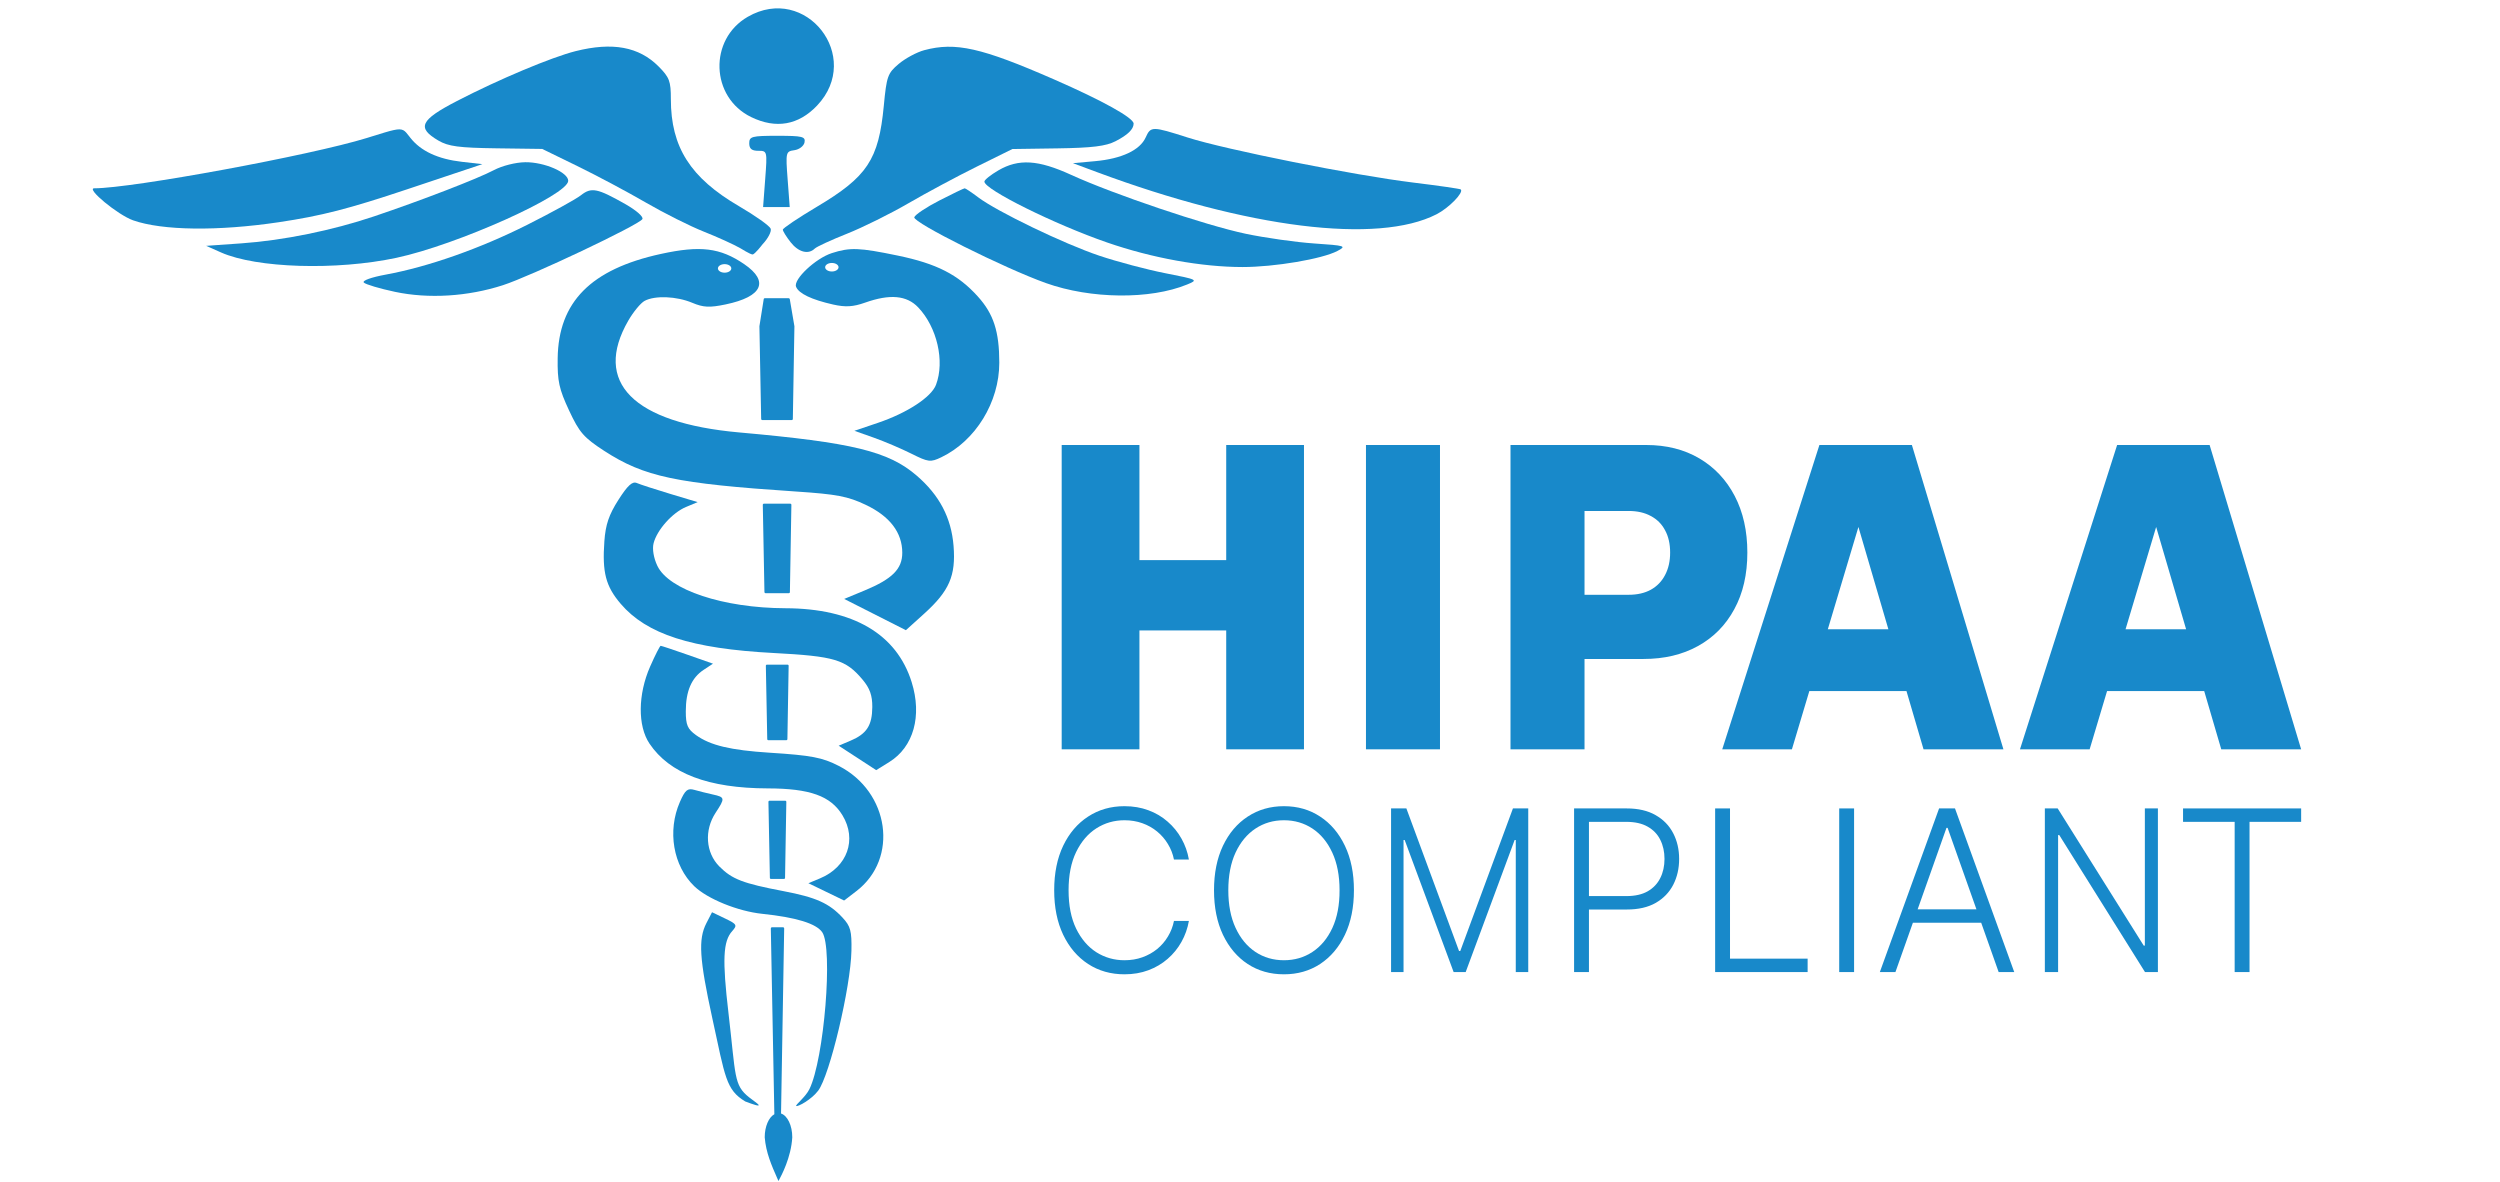
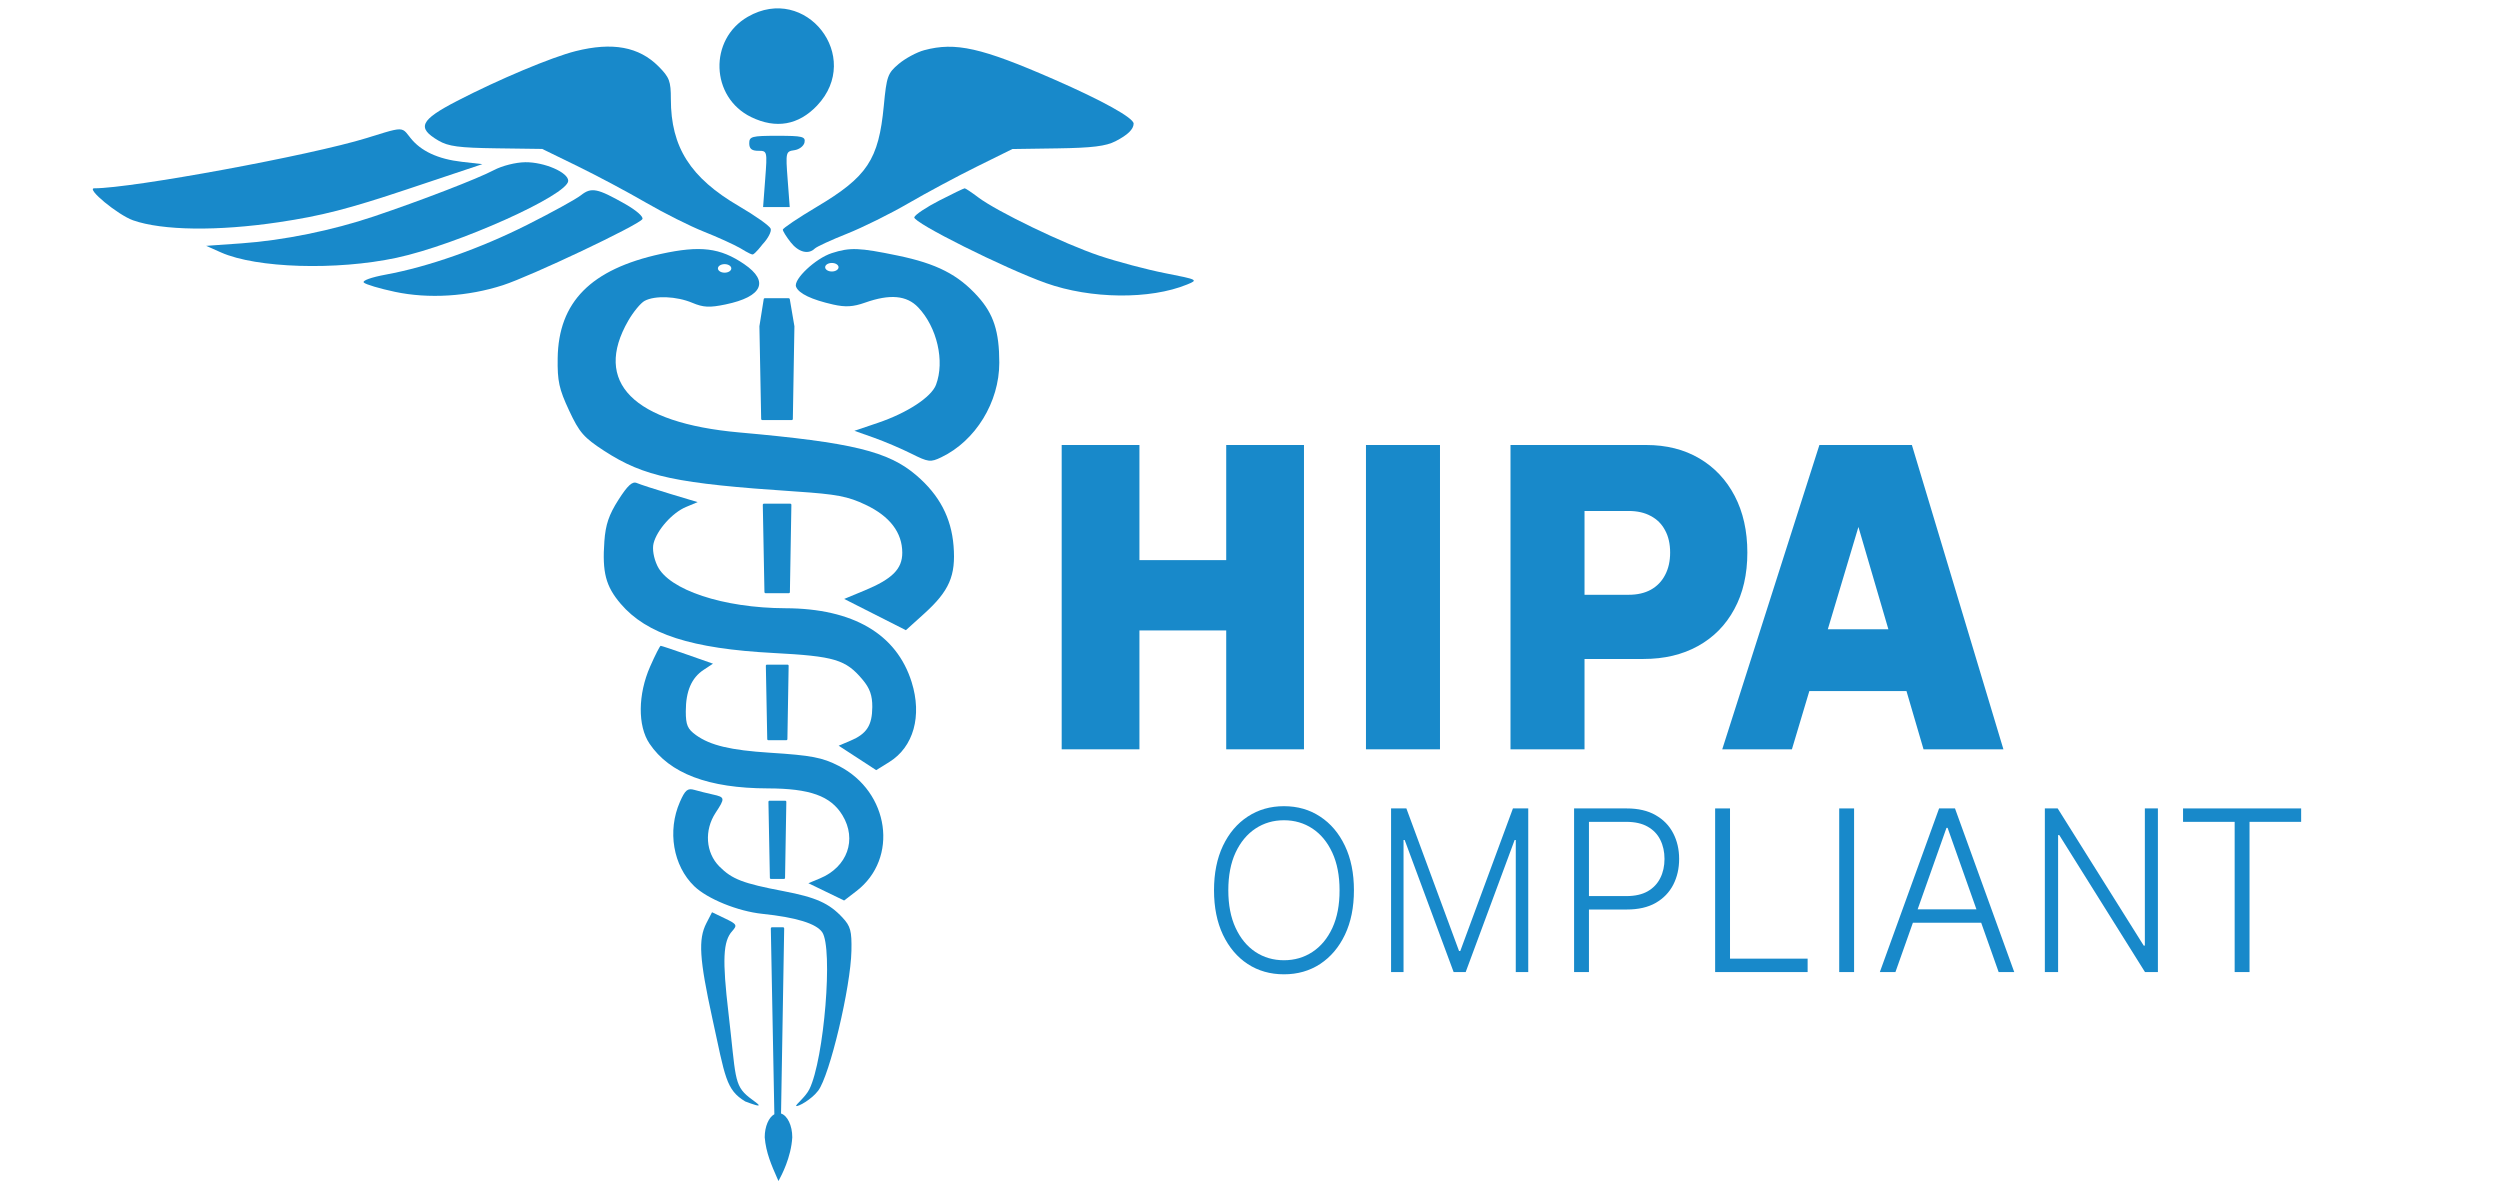
<svg xmlns="http://www.w3.org/2000/svg" width="330" height="156" viewBox="0 0 330 156" fill="none">
  <path d="M99.149 15.451C93.785 12.843 93.528 5.199 98.705 2.217C106.37 -2.198 113.948 7.499 107.859 13.93C105.403 16.524 102.424 17.044 99.149 15.451Z" fill="#1889CA" />
  <path d="M60.322 13.331C65.821 10.483 72.809 7.547 75.991 6.748C80.853 5.527 84.344 6.172 86.93 8.769C88.367 10.214 88.554 10.71 88.554 13.083C88.554 19.423 91.127 23.468 97.54 27.212C99.701 28.474 101.585 29.809 101.727 30.18C101.869 30.551 101.379 31.489 100.64 32.265C100.64 32.265 99.631 33.59 99.336 33.59C99.041 33.59 97.743 32.776 97.743 32.776C96.889 32.282 94.712 31.292 92.904 30.576C91.097 29.86 87.66 28.137 85.268 26.748C82.875 25.358 78.815 23.194 76.246 21.94L71.574 19.66L65.525 19.578C60.591 19.511 59.182 19.324 57.88 18.562C54.979 16.865 55.451 15.854 60.322 13.331Z" fill="#1889CA" />
  <path d="M121.997 6.625C121.016 6.888 119.505 7.701 118.638 8.431C117.175 9.663 117.033 10.059 116.662 13.965C115.985 21.08 114.49 23.333 107.811 27.305C105.349 28.77 103.334 30.124 103.334 30.315C103.334 30.506 103.794 31.249 104.356 31.966C105.394 33.293 106.701 33.64 107.547 32.813C107.804 32.561 109.711 31.681 111.785 30.857C113.859 30.034 117.517 28.221 119.914 26.829C122.311 25.437 126.38 23.257 128.954 21.985L133.634 19.672L139.61 19.585C144.173 19.518 145.979 19.295 147.247 18.642C148.86 17.812 149.623 17.072 149.639 16.324C149.654 15.57 145.558 13.291 139.143 10.486C129.537 6.286 126.129 5.519 121.997 6.625Z" fill="#1889CA" />
  <path d="M12.442 24.856C17.432 24.856 41.033 20.501 48.401 18.221C48.638 18.147 48.863 18.077 49.077 18.011L49.108 18.001C51.813 17.161 52.672 16.894 53.239 17.191C53.503 17.329 53.703 17.589 53.996 17.97L54.001 17.975C54.052 18.041 54.105 18.11 54.162 18.183C55.536 19.939 57.81 21 60.964 21.359L63.674 21.667L53.801 24.968C45.981 27.582 42.448 28.489 36.804 29.332C28.744 30.534 21.406 30.439 17.562 29.08C15.558 28.372 11.296 24.856 12.442 24.856Z" fill="#1889CA" />
-   <path d="M151.225 18.149C150.465 19.825 148.059 20.954 144.571 21.272L141.627 21.541L144.775 22.712C164.728 30.136 181.861 32.264 189.628 28.282C191.261 27.446 193.235 25.42 192.823 25.006C192.737 24.919 189.915 24.512 186.552 24.1C178.799 23.151 161.824 19.762 156.8 18.161C152.064 16.65 151.905 16.65 151.225 18.149Z" fill="#1889CA" />
  <path d="M100.094 19.906C99.229 19.906 98.9 19.633 98.9 18.916C98.9 18.013 99.229 17.925 102.631 17.925C105.919 17.925 106.343 18.029 106.198 18.792C106.108 19.268 105.507 19.733 104.863 19.825C103.72 19.988 103.698 20.083 103.967 23.662L104.244 27.331H100.729L101.008 23.618C101.285 19.942 101.276 19.906 100.094 19.906Z" fill="#1889CA" />
  <path d="M65.178 22.464C63.063 23.584 55.641 26.448 49.386 28.557C43.882 30.413 37.397 31.734 31.896 32.121L27.215 32.451L29.169 33.32C33.85 35.402 44.417 35.725 52.342 34.029C60.336 32.318 75.005 25.74 75.005 23.866C75.005 22.753 71.854 21.389 69.339 21.413C68.083 21.425 66.28 21.88 65.178 22.464Z" fill="#1889CA" />
-   <path d="M129.939 23.97C129.939 23.747 130.771 23.081 131.787 22.489C134.467 20.928 137.038 21.088 141.398 23.084C146.971 25.636 159.147 29.745 164.427 30.856C167.001 31.398 171.075 31.974 173.48 32.138C177.608 32.419 177.779 32.474 176.535 33.129C174.529 34.186 168.234 35.251 164.014 35.249C158.615 35.246 152.071 34.06 146.152 32.013C139.195 29.606 129.939 25.015 129.939 23.97Z" fill="#1889CA" />
  <path d="M76.684 25.773C76.031 26.287 72.838 28.046 69.586 29.681C63.351 32.816 56.547 35.212 50.951 36.243C48.992 36.603 47.772 37.045 48.027 37.301C48.268 37.543 50.113 38.092 52.128 38.521C56.566 39.466 61.736 39.149 66.383 37.647C70.075 36.454 84.308 29.71 84.791 28.926C84.976 28.625 84.002 27.768 82.523 26.93C78.838 24.841 78.061 24.687 76.684 25.773Z" fill="#1889CA" />
  <path d="M120.684 28.68C120.783 28.346 122.275 27.349 124 26.465C125.725 25.58 127.227 24.856 127.339 24.856C127.45 24.856 128.247 25.389 129.11 26.04C131.607 27.927 140.451 32.19 145.119 33.757C147.473 34.548 151.385 35.586 153.811 36.063C158.144 36.915 158.194 36.941 156.687 37.559C151.81 39.559 143.988 39.478 138.068 37.368C132.59 35.415 120.481 29.364 120.684 28.68Z" fill="#1889CA" />
  <path d="M81.628 65.986C80.376 67.946 79.935 69.246 79.777 71.441C79.481 75.557 79.956 77.382 81.923 79.691C85.353 83.718 91.271 85.625 102.111 86.196C110.183 86.622 111.638 87.059 113.868 89.722C114.819 90.857 115.155 91.807 115.143 93.329C115.125 95.758 114.406 96.868 112.267 97.772L110.704 98.433L115.659 101.658L117.391 100.582C120.592 98.595 121.736 94.502 120.337 90.035C118.347 83.68 112.599 80.316 103.68 80.287C95.492 80.261 88.281 77.872 86.769 74.685C86.282 73.66 86.083 72.475 86.27 71.725C86.711 69.959 88.754 67.668 90.559 66.918L92.09 66.28L88.475 65.194C86.486 64.596 84.502 63.951 84.065 63.76C83.473 63.502 82.853 64.068 81.628 65.986Z" fill="#1889CA" />
  <path d="M85.728 98.149C84.163 95.816 84.2 91.658 85.817 87.984C86.48 86.478 87.106 85.247 87.21 85.247C87.314 85.247 88.91 85.778 90.757 86.427L94.114 87.606L92.888 88.414C91.281 89.472 90.525 91.227 90.525 93.899C90.525 95.704 90.754 96.234 91.884 97.043C93.773 98.394 96.437 99.028 101.61 99.359C107.11 99.71 108.544 99.984 110.725 101.102C117.419 104.536 118.656 113.324 113.049 117.622L111.423 118.868L106.707 116.584L108.233 115.949C111.858 114.441 113.149 110.821 111.205 107.617C109.656 105.065 106.922 104.081 101.344 104.068C93.515 104.05 88.381 102.104 85.728 98.149Z" fill="#1889CA" />
  <path d="M89.744 105.863C88.07 109.683 88.854 114.284 91.639 116.976C93.377 118.656 97.4 120.291 100.625 120.626C105.076 121.089 107.73 121.902 108.529 123.048C109.984 125.135 108.788 139.816 106.841 143.77C106.321 144.826 104.958 145.858 105.101 145.985C105.273 146.136 107.082 145.179 108.003 143.966C109.524 141.961 112.295 130.302 112.389 125.507C112.441 122.886 112.275 122.265 111.217 121.128C109.45 119.227 107.714 118.448 103.424 117.631C98.058 116.608 96.635 116.061 94.958 114.376C93.145 112.555 92.94 109.59 94.466 107.275C95.73 105.357 95.711 105.228 94.097 104.874C93.352 104.71 92.255 104.437 91.661 104.266C90.759 104.008 90.442 104.272 89.744 105.863Z" fill="#1889CA" />
  <path d="M94.025 134.409C92.313 126.558 92.152 123.981 93.241 121.864L93.987 120.415L95.7 121.236C97.267 121.987 97.349 122.128 96.657 122.896C95.441 124.246 95.33 126.654 96.159 133.723C97.138 142.064 96.828 143.221 98.885 144.848C99.44 145.287 100.06 145.698 100.141 145.842C100.267 146.07 99.492 145.82 98.367 145.39C95.82 143.842 95.728 142.225 94.025 134.409Z" fill="#1889CA" />
  <path fill-rule="evenodd" clip-rule="evenodd" d="M236.532 98.91H227.336L240.161 58.74H252.369L264.451 98.91H253.907L251.655 91.221H238.832L236.532 98.91ZM245.312 69.559L249.266 83.061H241.273L245.312 69.559Z" fill="#1889CA" />
-   <path fill-rule="evenodd" clip-rule="evenodd" d="M275.832 98.91H266.636L279.461 58.74H291.669L303.751 98.91H293.207L290.955 91.221H278.132L275.832 98.91ZM284.612 69.559L288.566 83.061H280.573L284.612 69.559Z" fill="#1889CA" />
  <path fill-rule="evenodd" clip-rule="evenodd" d="M199.386 98.91V58.74H217.295C219.966 58.74 222.303 59.328 224.307 60.505C226.31 61.682 227.868 63.336 228.981 65.467C230.094 67.599 230.65 70.09 230.65 72.94C230.65 75.817 230.077 78.308 228.928 80.413C227.792 82.519 226.193 84.14 224.131 85.278C222.081 86.415 219.685 86.984 216.943 86.984H209.157V98.91H199.386ZM209.157 67.448V78.511H214.975C216.123 78.511 217.101 78.289 217.91 77.844C218.73 77.386 219.357 76.739 219.79 75.902C220.235 75.065 220.458 74.078 220.458 72.94C220.458 71.79 220.235 70.809 219.79 69.998C219.357 69.174 218.73 68.547 217.91 68.115C217.101 67.671 216.123 67.448 214.975 67.448H209.157Z" fill="#1889CA" />
  <path d="M190.078 58.74V98.91H180.308V58.74H190.078Z" fill="#1889CA" />
  <path d="M140.142 98.91V58.74H150.405V73.936H161.861V58.74H172.125V98.91H161.861V83.218H150.405V98.91H140.142Z" fill="#1889CA" />
  <path d="M294.975 108.484H288.162V106.712H303.751V108.484H296.938V128.313H294.975V108.484Z" fill="#1889CA" />
  <path d="M284.843 128.313H283.14L271.82 110.225H271.67V128.313H269.92V106.712H271.614L282.972 124.822H283.121V106.712H284.843V128.313Z" fill="#1889CA" />
  <path fill-rule="evenodd" clip-rule="evenodd" d="M250.197 128.313H248.139L255.96 106.712H258.059L265.88 128.313H263.822L261.519 121.805H252.5L250.197 128.313ZM257.083 109.275L260.891 120.033H253.128L256.936 109.275H257.083Z" fill="#1889CA" />
  <path d="M244.739 106.712V128.313H242.776V106.712H244.739Z" fill="#1889CA" />
  <path d="M226.398 128.313V106.712H228.361V126.541H238.606V128.313H226.398Z" fill="#1889CA" />
  <path fill-rule="evenodd" clip-rule="evenodd" d="M207.779 128.313V106.712H214.718C216.243 106.712 217.517 107.008 218.539 107.598C219.567 108.182 220.341 108.977 220.859 109.982C221.384 110.988 221.646 112.12 221.646 113.378C221.646 114.637 221.387 115.772 220.869 116.785C220.351 117.79 219.581 118.588 218.56 119.179C217.538 119.763 216.268 120.055 214.749 120.055H209.742V128.313H207.779ZM209.742 108.484V118.283H214.697C215.823 118.283 216.758 118.072 217.499 117.65C218.241 117.221 218.794 116.637 219.158 115.899C219.529 115.161 219.714 114.32 219.714 113.378C219.714 112.436 219.529 111.596 219.158 110.857C218.794 110.119 218.238 109.539 217.489 109.117C216.747 108.695 215.806 108.484 214.665 108.484H209.742Z" fill="#1889CA" />
  <path d="M183.621 106.712H185.642L192.591 125.528H192.759L199.708 106.712H201.728V128.313H200.082V110.879H199.932L193.47 128.313H191.88L185.417 110.879H185.267V128.313H183.621V106.712Z" fill="#1889CA" />
  <path fill-rule="evenodd" clip-rule="evenodd" d="M178.719 117.513C178.719 119.763 178.323 121.721 177.53 123.387C176.738 125.047 175.646 126.334 174.256 127.248C172.872 128.155 171.28 128.608 169.479 128.608C167.678 128.608 166.083 128.155 164.692 127.248C163.309 126.334 162.221 125.047 161.428 123.387C160.642 121.721 160.25 119.763 160.25 117.513C160.25 115.263 160.642 113.308 161.428 111.648C162.221 109.982 163.312 108.695 164.703 107.788C166.093 106.874 167.685 106.417 169.479 106.417C171.28 106.417 172.872 106.874 174.256 107.788C175.646 108.695 176.738 109.982 177.53 111.648C178.323 113.308 178.719 115.263 178.719 117.513ZM176.821 117.513C176.821 115.579 176.501 113.923 175.862 112.545C175.222 111.16 174.349 110.102 173.244 109.37C172.138 108.639 170.884 108.273 169.479 108.273C168.082 108.273 166.83 108.639 165.725 109.37C164.619 110.102 163.743 111.156 163.097 112.534C162.457 113.913 162.137 115.572 162.137 117.513C162.137 119.446 162.457 121.102 163.097 122.48C163.736 123.859 164.609 124.917 165.714 125.655C166.82 126.386 168.075 126.752 169.479 126.752C170.884 126.752 172.138 126.386 173.244 125.655C174.356 124.924 175.232 123.869 175.872 122.491C176.512 121.106 176.828 119.446 176.821 117.513Z" fill="#1889CA" />
-   <path d="M156.935 113.463H154.964C154.817 112.724 154.551 112.042 154.167 111.416C153.789 110.784 153.314 110.232 152.741 109.761C152.168 109.289 151.518 108.924 150.791 108.664C150.064 108.404 149.278 108.273 148.432 108.273C147.076 108.273 145.839 108.629 144.721 109.339C143.61 110.049 142.719 111.093 142.048 112.471C141.384 113.842 141.052 115.523 141.052 117.513C141.052 119.517 141.384 121.204 142.048 122.575C142.719 123.946 143.61 124.987 144.721 125.697C145.839 126.4 147.076 126.752 148.432 126.752C149.278 126.752 150.064 126.622 150.791 126.362C151.518 126.102 152.168 125.739 152.741 125.275C153.314 124.804 153.789 124.252 154.167 123.619C154.551 122.987 154.817 122.301 154.964 121.563H156.935C156.76 122.554 156.431 123.479 155.949 124.337C155.474 125.187 154.866 125.933 154.125 126.573C153.391 127.213 152.545 127.712 151.588 128.07C150.63 128.429 149.578 128.608 148.432 128.608C146.629 128.608 145.029 128.155 143.631 127.248C142.233 126.334 141.136 125.047 140.339 123.387C139.549 121.728 139.154 119.77 139.154 117.513C139.154 115.256 139.549 113.297 140.339 111.638C141.136 109.979 142.233 108.695 143.631 107.788C145.029 106.874 146.629 106.417 148.432 106.417C149.578 106.417 150.63 106.596 151.588 106.955C152.545 107.307 153.391 107.806 154.125 108.453C154.866 109.093 155.474 109.838 155.949 110.689C156.431 111.54 156.76 112.464 156.935 113.463Z" fill="#1889CA" />
  <path fill-rule="evenodd" clip-rule="evenodd" d="M105.079 37.848C104.707 36.874 107.664 34.097 109.804 33.41C112.214 32.636 113.407 32.681 118.507 33.738C123.649 34.804 126.482 36.253 129.085 39.149C131.158 41.453 131.903 43.76 131.907 47.874C131.911 53.084 128.78 58.19 124.249 60.36C122.823 61.043 122.55 61.01 120.293 59.881C118.96 59.213 116.723 58.262 115.324 57.766L112.779 56.866L115.877 55.818C119.752 54.508 122.937 52.422 123.554 50.791C124.729 47.685 123.693 43.189 121.199 40.572C119.684 38.983 117.469 38.785 114.194 39.946C112.617 40.505 111.607 40.566 109.981 40.2C107.122 39.556 105.419 38.739 105.079 37.848ZM109.804 35.838C110.293 35.838 110.688 35.586 110.688 35.274C110.688 34.963 110.293 34.711 109.804 34.711C109.316 34.711 108.92 34.963 108.92 35.274C108.92 35.586 109.316 35.838 109.804 35.838Z" fill="#1889CA" />
  <path fill-rule="evenodd" clip-rule="evenodd" d="M87.232 33.52C77.998 35.536 73.722 39.855 73.613 47.276C73.569 50.31 73.794 51.342 75.116 54.177C76.474 57.09 77.056 57.76 79.743 59.505C85.034 62.941 89.223 63.83 105.064 64.88C110.455 65.238 111.919 65.517 114.276 66.638C117.463 68.152 119.1 70.3 119.1 72.968C119.1 75.105 117.778 76.428 114.132 77.94L111.433 79.059L119.577 83.185L121.988 81.007C125.307 78.009 126.184 75.99 125.871 72.069C125.574 68.348 124.008 65.365 120.99 62.77C117.265 59.566 112.538 58.417 97.574 57.081C83.559 55.828 78.235 50.456 82.94 42.314C83.606 41.162 84.573 39.993 85.088 39.715C86.451 38.982 89.3 39.097 91.376 39.968C92.849 40.587 93.658 40.627 95.779 40.184C100.638 39.17 101.574 37.145 98.235 34.866C95.058 32.699 92.453 32.38 87.232 33.52ZM96.533 35.43C96.533 35.741 96.137 35.994 95.649 35.994C95.161 35.994 94.765 35.741 94.765 35.43C94.765 35.119 95.161 34.866 95.649 34.866C96.137 34.866 96.533 35.119 96.533 35.43Z" fill="#1889CA" />
  <path d="M100.957 39.363H104.106C104.178 39.363 104.24 39.416 104.252 39.487L104.863 43.067L104.655 55.304C104.654 55.385 104.588 55.45 104.507 55.45H100.622C100.6 55.45 100.578 55.445 100.559 55.436C100.541 55.428 100.524 55.415 100.511 55.4C100.489 55.374 100.475 55.341 100.474 55.304L100.242 43.067L100.811 39.488C100.813 39.48 100.815 39.472 100.817 39.465C100.819 39.46 100.821 39.455 100.823 39.45L100.828 39.44L100.832 39.433C100.833 39.431 100.835 39.428 100.836 39.426L100.838 39.424C100.841 39.42 100.844 39.417 100.847 39.413C100.85 39.41 100.853 39.407 100.856 39.404L100.86 39.4L100.863 39.398L100.869 39.393L100.872 39.39L100.879 39.386C100.884 39.383 100.888 39.38 100.892 39.378C100.912 39.369 100.934 39.363 100.957 39.363Z" fill="#1889CA" />
  <path d="M103.097 146.985L103.512 122.552C103.513 122.518 103.502 122.486 103.483 122.461C103.468 122.441 103.449 122.425 103.426 122.415L103.422 122.413L103.415 122.41L103.406 122.407C103.393 122.403 103.379 122.401 103.364 122.401H101.897C101.851 122.401 101.81 122.422 101.783 122.455C101.761 122.482 101.749 122.516 101.749 122.552L102.215 147.078C101.478 147.485 100.943 148.693 100.943 150.121C101.097 152.133 101.872 153.887 102.548 155.418L102.548 155.419C102.62 155.58 102.69 155.739 102.758 155.896C102.761 155.886 102.784 155.843 102.824 155.77C103.132 155.199 104.431 152.791 104.58 150.121C104.58 148.56 103.941 147.261 103.097 146.985Z" fill="#1889CA" />
  <path d="M101.771 116.022H103.478C103.499 116.022 103.519 116.017 103.537 116.009C103.55 116.004 103.561 115.997 103.572 115.988L103.578 115.983L103.583 115.977C103.594 115.967 103.603 115.954 103.61 115.941C103.614 115.932 103.618 115.922 103.621 115.912C103.624 115.9 103.625 115.888 103.626 115.876L103.796 105.845C103.798 105.762 103.731 105.694 103.648 105.694H101.58C101.571 105.694 101.562 105.695 101.554 105.697C101.547 105.698 101.541 105.7 101.534 105.702C101.53 105.703 101.526 105.705 101.522 105.706C101.506 105.713 101.492 105.723 101.479 105.735C101.45 105.763 101.432 105.802 101.433 105.846L101.623 115.876C101.624 115.957 101.69 116.022 101.771 116.022Z" fill="#1889CA" />
  <path d="M101.423 97.709H103.789C103.87 97.709 103.935 97.644 103.937 97.563L104.101 87.883C104.103 87.8 104.036 87.732 103.954 87.732H101.24C101.2 87.732 101.164 87.748 101.137 87.773C101.109 87.801 101.091 87.84 101.092 87.883L101.276 97.564C101.277 97.644 101.343 97.709 101.423 97.709Z" fill="#1889CA" />
  <path d="M101.055 78.3H104.119L104.127 78.3L104.135 78.3C104.142 78.299 104.149 78.298 104.155 78.296C104.16 78.295 104.165 78.293 104.17 78.291C104.19 78.284 104.207 78.273 104.222 78.259C104.225 78.255 104.229 78.251 104.232 78.247C104.239 78.239 104.245 78.23 104.25 78.22C104.252 78.217 104.254 78.213 104.255 78.21C104.257 78.206 104.258 78.202 104.26 78.198L104.262 78.189C104.265 78.178 104.266 78.166 104.267 78.154L104.463 66.637C104.464 66.554 104.397 66.486 104.315 66.486H100.837C100.799 66.486 100.764 66.5 100.738 66.524C100.707 66.552 100.688 66.592 100.689 66.637L100.907 78.155C100.908 78.184 100.917 78.212 100.932 78.235C100.942 78.249 100.954 78.262 100.968 78.272C100.984 78.283 101.001 78.291 101.02 78.296C101.031 78.299 101.043 78.3 101.055 78.3Z" fill="#1889CA" />
</svg>